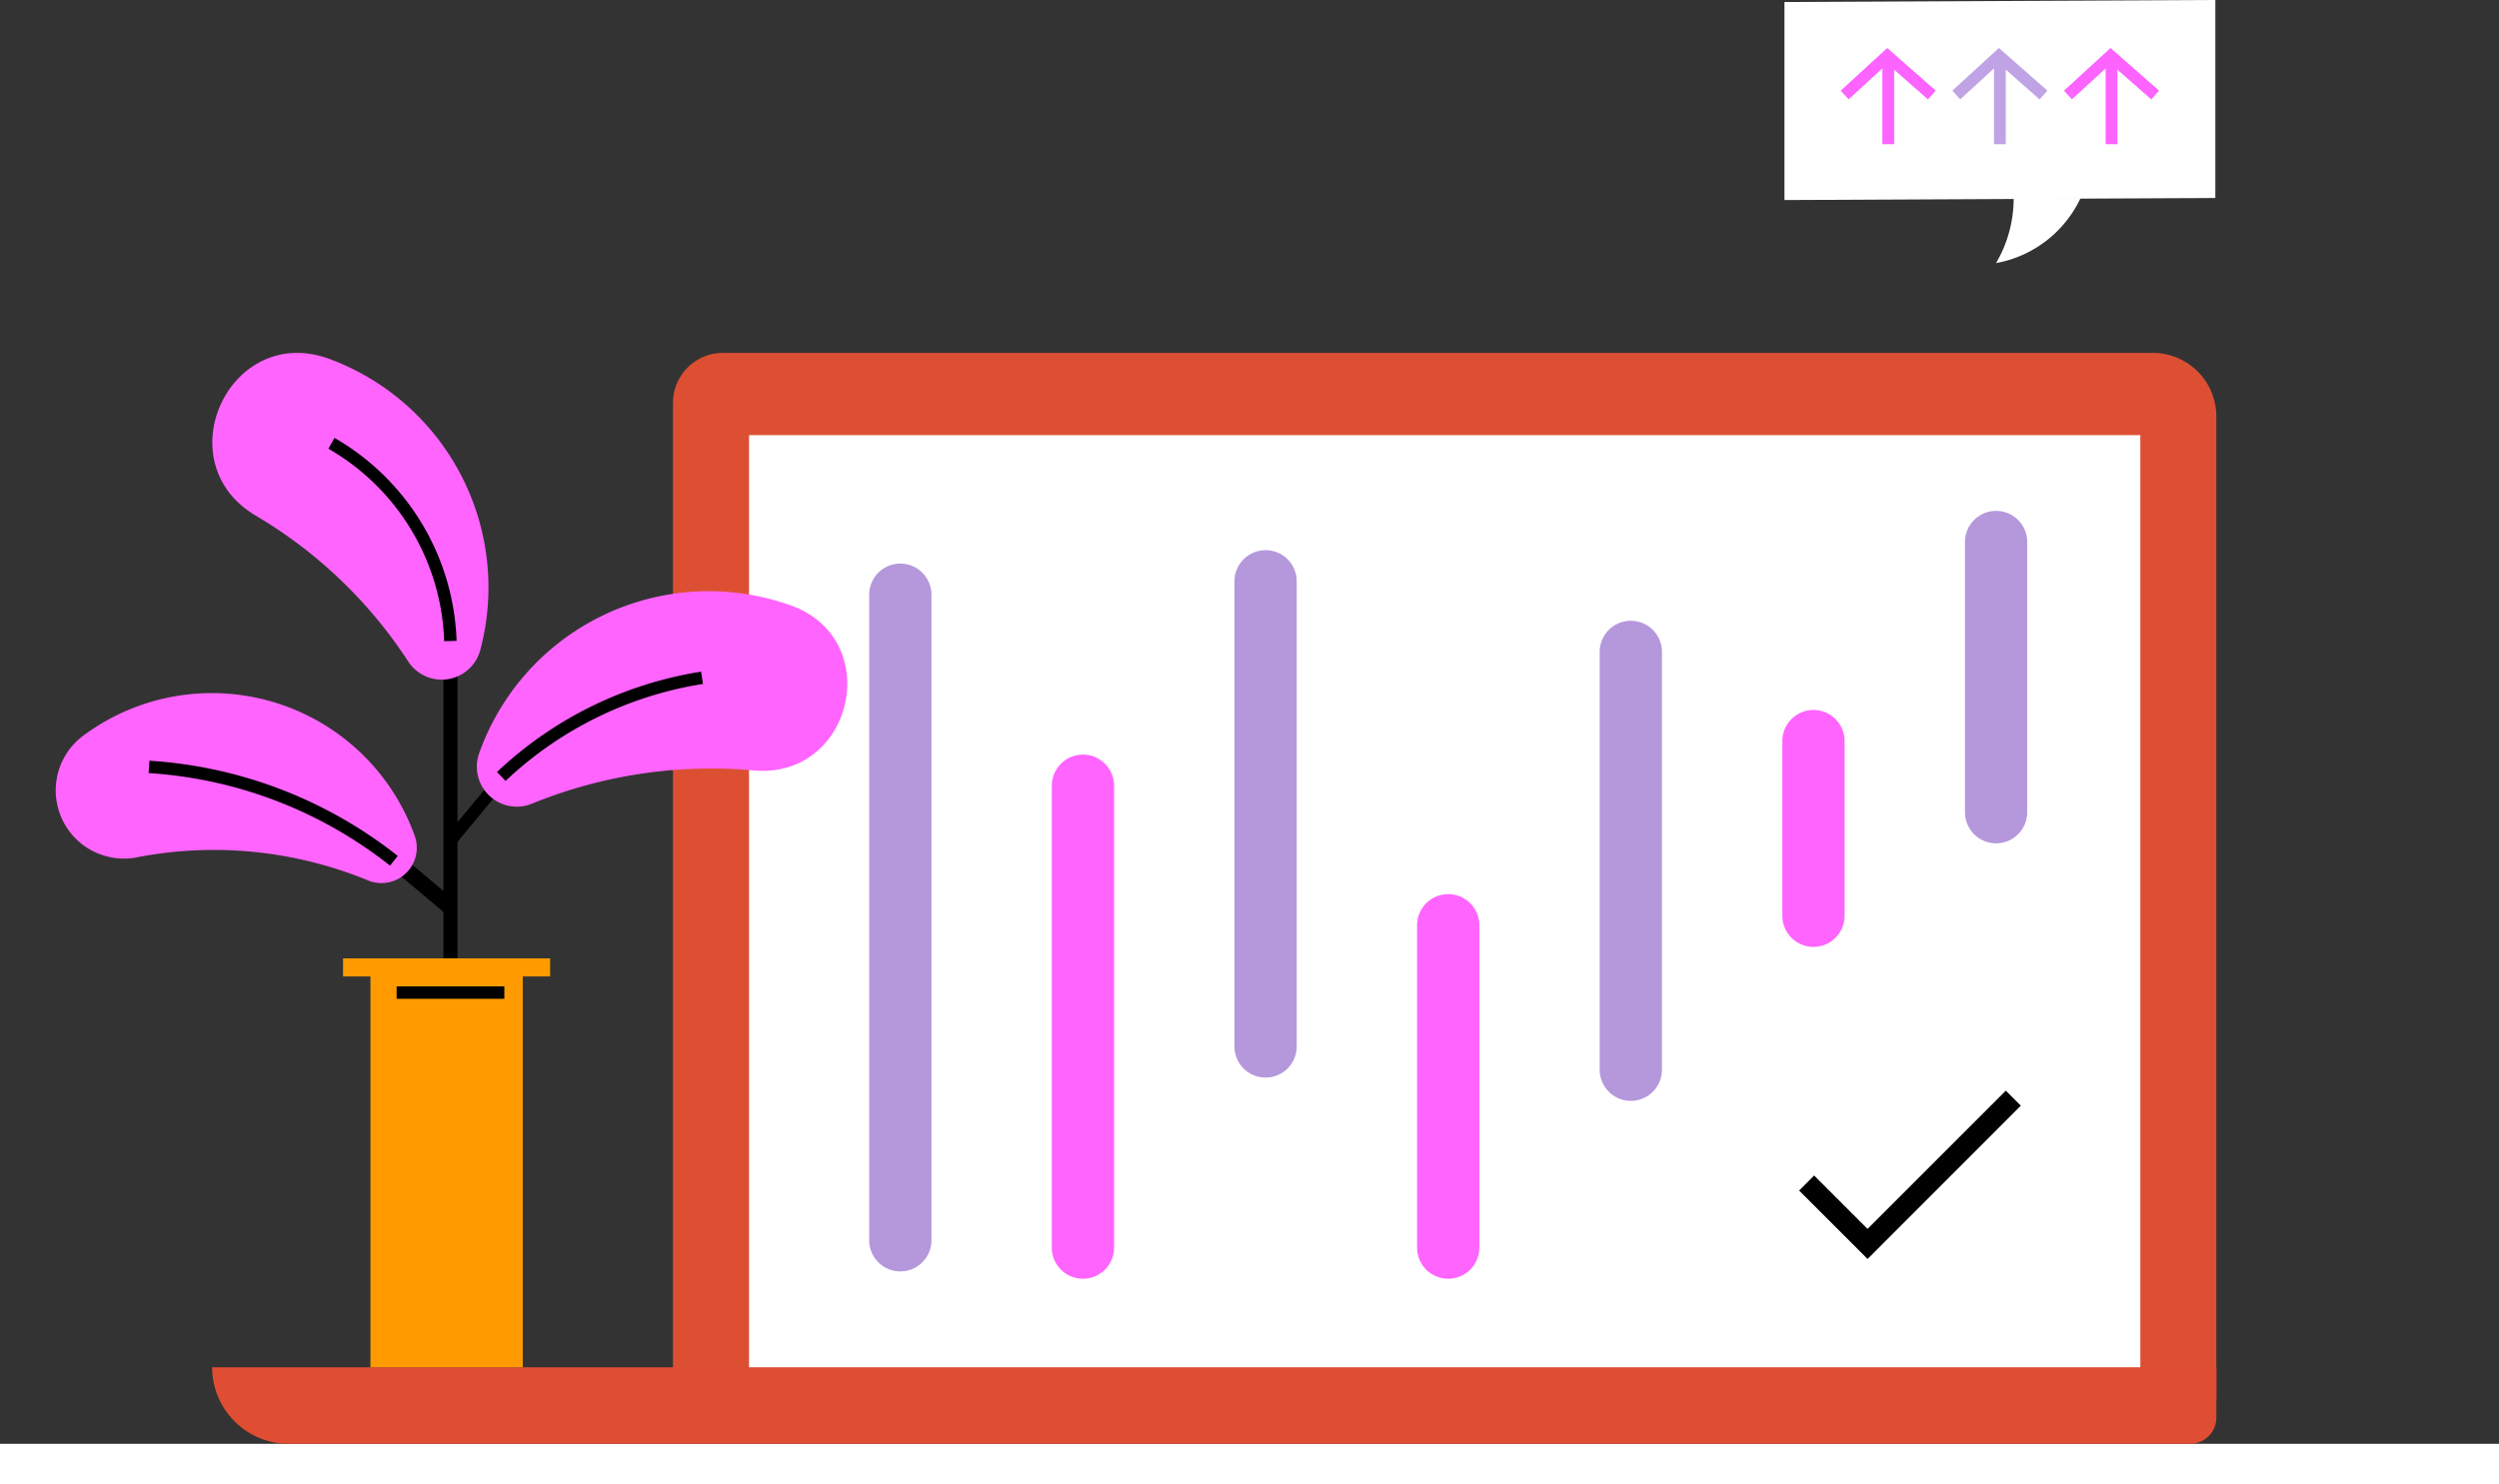
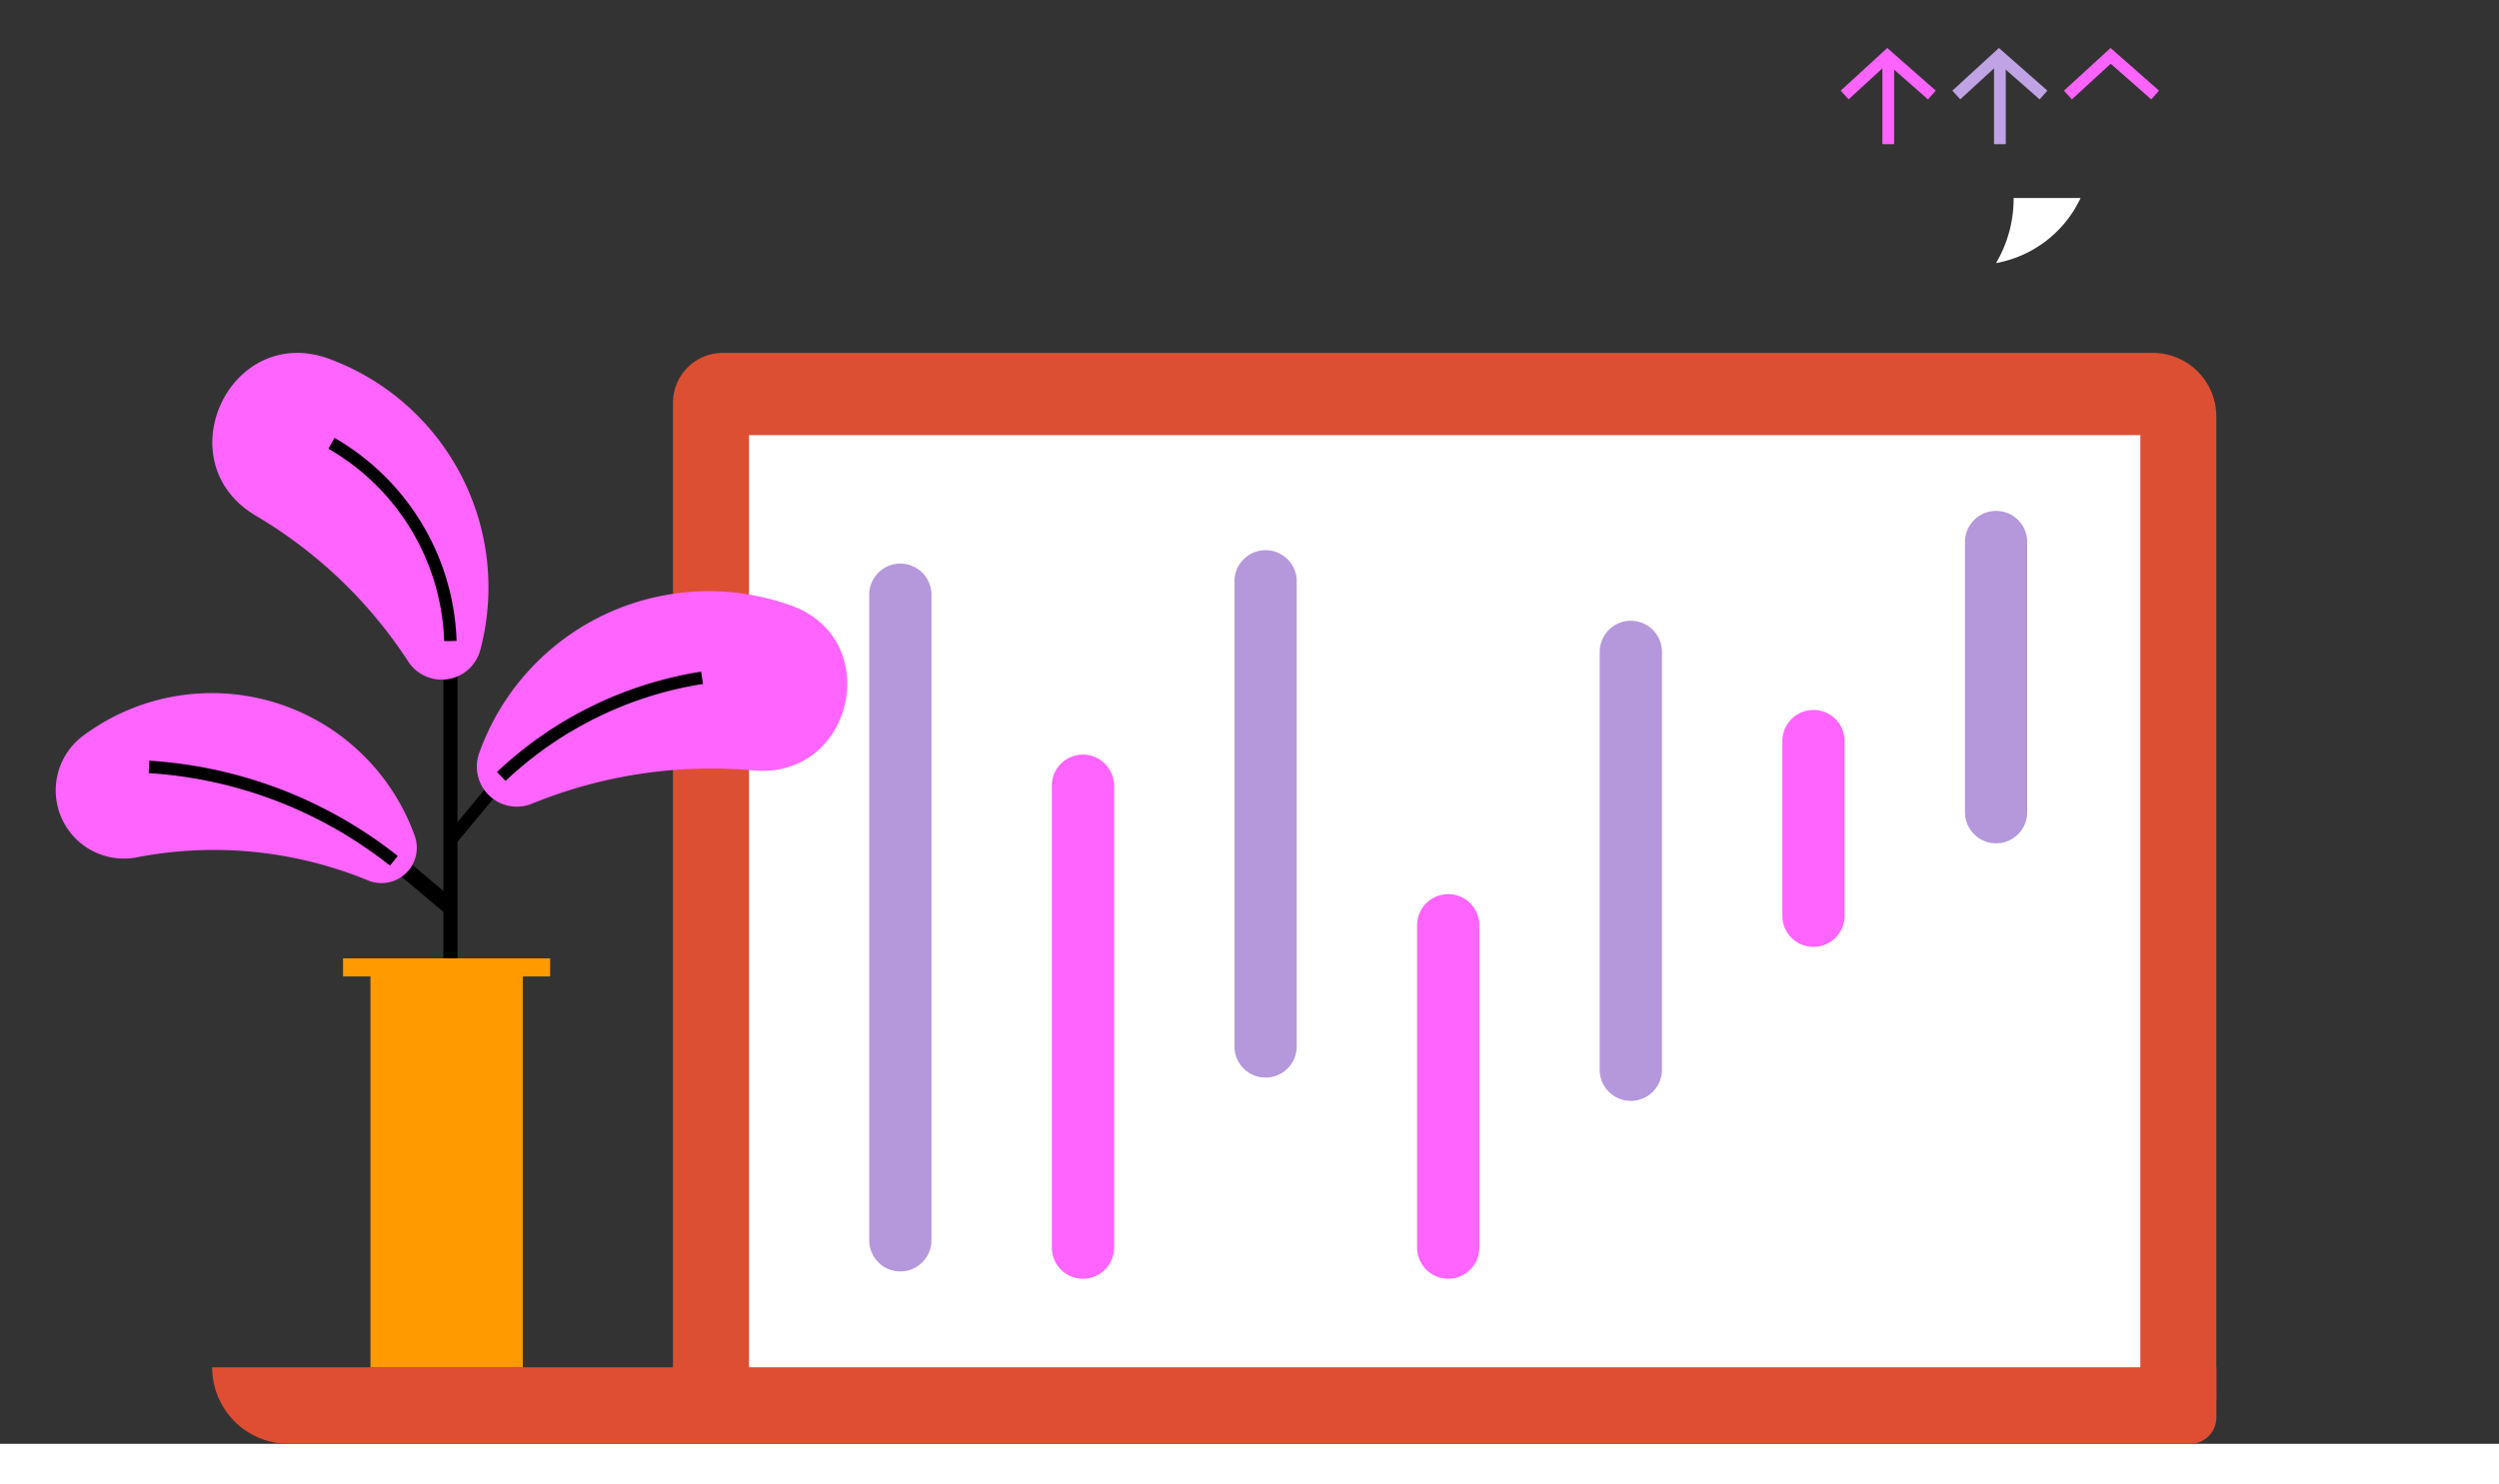
<svg xmlns="http://www.w3.org/2000/svg" width="638.36" height="379.228" viewBox="0 0 638.36 379.228">
  <rect x="0" y="0" width="638.36" height="379.228" fill="#333333" stroke="none" />
  <g transform="translate(-1090.12 -228.772)">
    <g transform="translate(972 -42.777)">
      <g transform="translate(118.12 361.716)">
        <rect width="638.36" height="10.312" transform="translate(0 278.748)" fill="#fff" />
        <path d="M724.42,670.594H340V406.768A12.768,12.768,0,0,1,352.76,394H718a16.235,16.235,0,0,1,16.239,16.239V660.747a9.83,9.83,0,0,1-9.832,9.832" transform="translate(-168.093 -394)" fill="#dd4f33" />
        <path d="M693.3,748.1H207.625A19.555,19.555,0,0,1,188.07,728.54H700.041v12.823a6.74,6.74,0,0,1-6.74,6.741" transform="translate(-133.875 -469.347)" fill="#df4d32" />
        <rect width="355.404" height="238.173" transform="translate(191.338 21.02)" fill="#fff" />
        <path d="M404.7,636.4V471.439a7.949,7.949,0,1,1,15.9,0V636.4a7.949,7.949,0,1,1-15.9,0" transform="translate(-182.665 -409.651)" fill="#b498db" />
        <path d="M525.13,585.877V467.019a7.949,7.949,0,0,1,15.9,0V585.877a7.949,7.949,0,1,1-15.9,0" transform="translate(-209.789 -408.655)" fill="#b498db" />
        <path d="M645.55,597.071V490.3a7.949,7.949,0,1,1,15.9,0V597.071a7.949,7.949,0,0,1-15.9,0" transform="translate(-236.911 -413.899)" fill="#b498db" />
        <path d="M765.98,523.1v-69.04a7.949,7.949,0,1,1,15.9,0V523.1a7.949,7.949,0,0,1-15.9,0" transform="translate(-264.035 -405.737)" fill="#b498db" />
        <path d="M464.91,652.461V534.439a7.949,7.949,0,0,1,15.9,0V652.461a7.949,7.949,0,1,1-15.9,0" transform="translate(-196.226 -423.84)" fill="#ff64ff" />
        <path d="M585.34,662.825V580.459a7.949,7.949,0,1,1,15.9,0v82.366a7.949,7.949,0,1,1-15.9,0" transform="translate(-223.35 -434.205)" fill="#ff64ff" />
        <path d="M705.77,564.354V519.719a7.949,7.949,0,1,1,15.9,0v44.635a7.949,7.949,0,0,1-15.9,0" transform="translate(-250.474 -420.525)" fill="#ff64ff" />
-         <path d="M728.794,680.328,711.3,662.833l3.835-3.843,13.644,13.644,35.314-35.314,3.835,3.835-39.134,39.157Z" transform="translate(-251.719 -448.802)" />
        <rect width="3.603" height="82.087" transform="translate(113.264 74.928)" />
        <rect width="38.901" height="102.425" transform="translate(94.631 156.768)" fill="#ff9b01" />
        <rect width="52.894" height="4.625" transform="translate(87.635 154.707)" fill="#ff9b01" />
        <path d="M199.34,435.661c-23.46-13.744-6.671-49.562,18.8-40.079a62.263,62.263,0,0,1,38.444,74.3,10.2,10.2,0,0,1-18.4,3,118.077,118.077,0,0,0-38.847-37.22" transform="translate(-133.887 -394.001)" fill="#ff64ff" />
        <path d="M262.242,570.348l-2.619,3.153L240.99,557.843l2.619-3.153Z" transform="translate(-145.793 -430.191)" />
        <rect width="22.81" height="3.208" transform="matrix(0.639, -0.769, 0.769, 0.639, 113.299, 124.192)" />
        <path d="M157.262,548.162a17.424,17.424,0,0,1-13.791-31.045,55.049,55.049,0,0,1,84.706,25.513A9.022,9.022,0,0,1,216.4,554.12a103.538,103.538,0,0,0-59.139-5.966" transform="translate(-122.257 -419.271)" fill="#ff64ff" />
        <path d="M289.34,526.913a10.218,10.218,0,0,1-13.4-12.954A62.246,62.246,0,0,1,355.467,476.2l.132.046c24.111,8.67,15.813,44.581-9.708,42.125a121.171,121.171,0,0,0-56.559,8.546" transform="translate(-153.53 -411.696)" fill="#ff64ff" />
-         <rect width="27.512" height="3.169" transform="translate(101.317 161.874)" />
        <path d="M228.787,555.315a110.508,110.508,0,0,0-61.657-23.654l.194-3.161a113.682,113.682,0,0,1,63.431,24.328Z" transform="translate(-129.158 -424.293)" />
        <path d="M284.175,527.063l-2.185-2.293a98.007,98.007,0,0,1,52.127-25.629l.488,3.13a94.816,94.816,0,0,0-50.438,24.785" transform="translate(-155.028 -417.68)" />
        <path d="M255.973,473.963A59.007,59.007,0,0,0,226.4,424.8l1.55-2.766a62.251,62.251,0,0,1,31.192,51.863l-3.169.077Z" transform="translate(-142.507 -400.313)" />
      </g>
    </g>
-     <path d="M206.08,351.264v50.6l110.067-.522v-50.6Z" transform="translate(1339.873 -121.978)" fill="#fff" />
    <path d="M298.82,429.412a29.758,29.758,0,0,0,21.6-16.632h-17.1a32.54,32.54,0,0,1-4.5,16.632" transform="translate(1301.18 -133.412)" fill="#fff" />
    <line y2="22.563" transform="translate(1572.468 243.05)" fill="none" stroke="#fc63ff" stroke-width="3" />
    <path d="M5607.522,3396.936l10.907-10,11.37,10" transform="translate(-4046.192 -3143.889)" fill="none" stroke="#fc63ff" stroke-width="3" />
    <line y2="22.563" transform="translate(1600.986 243.05)" fill="none" stroke="#bfa3e5" stroke-width="3" />
    <path d="M5607.522,3396.936l10.907-10,11.37,10" transform="translate(-4017.674 -3143.889)" fill="none" stroke="#bfa3e5" stroke-width="3" />
-     <line y2="22.563" transform="translate(1629.504 243.05)" fill="none" stroke="#fc63ff" stroke-width="3" />
    <path d="M5607.522,3396.936l10.907-10,11.37,10" transform="translate(-3989.156 -3143.889)" fill="none" stroke="#fc63ff" stroke-width="3" />
  </g>
</svg>